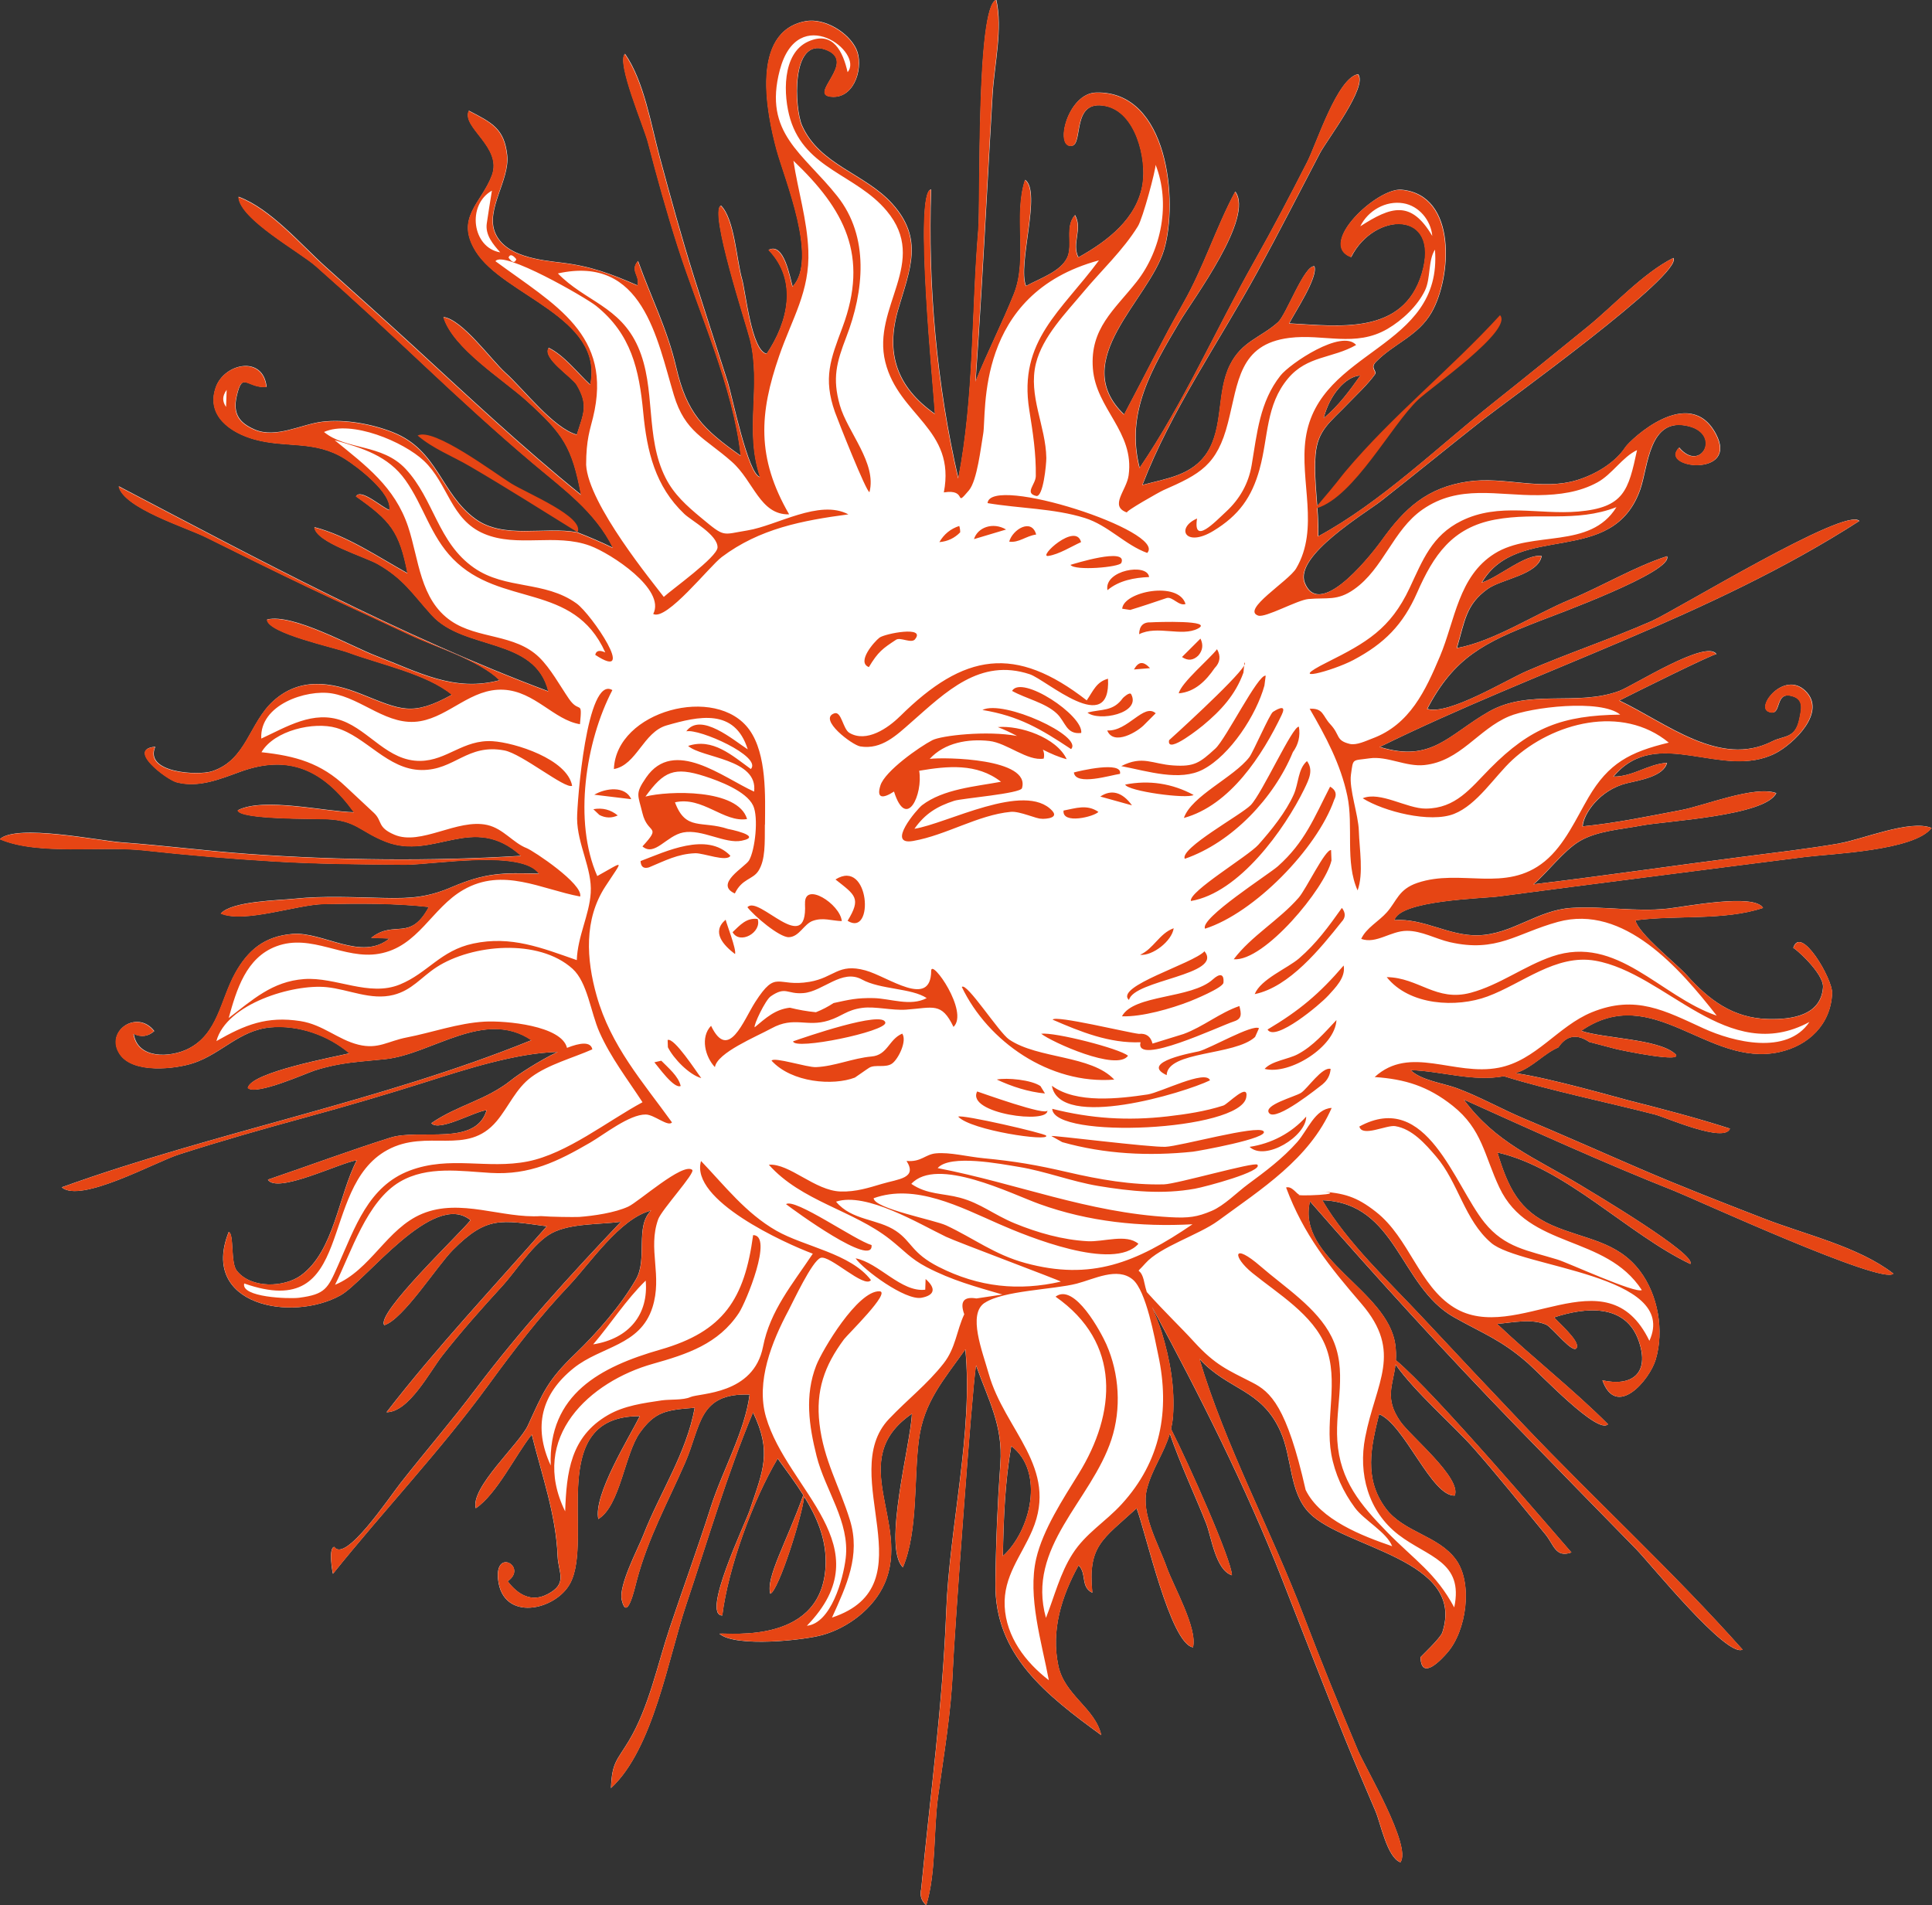
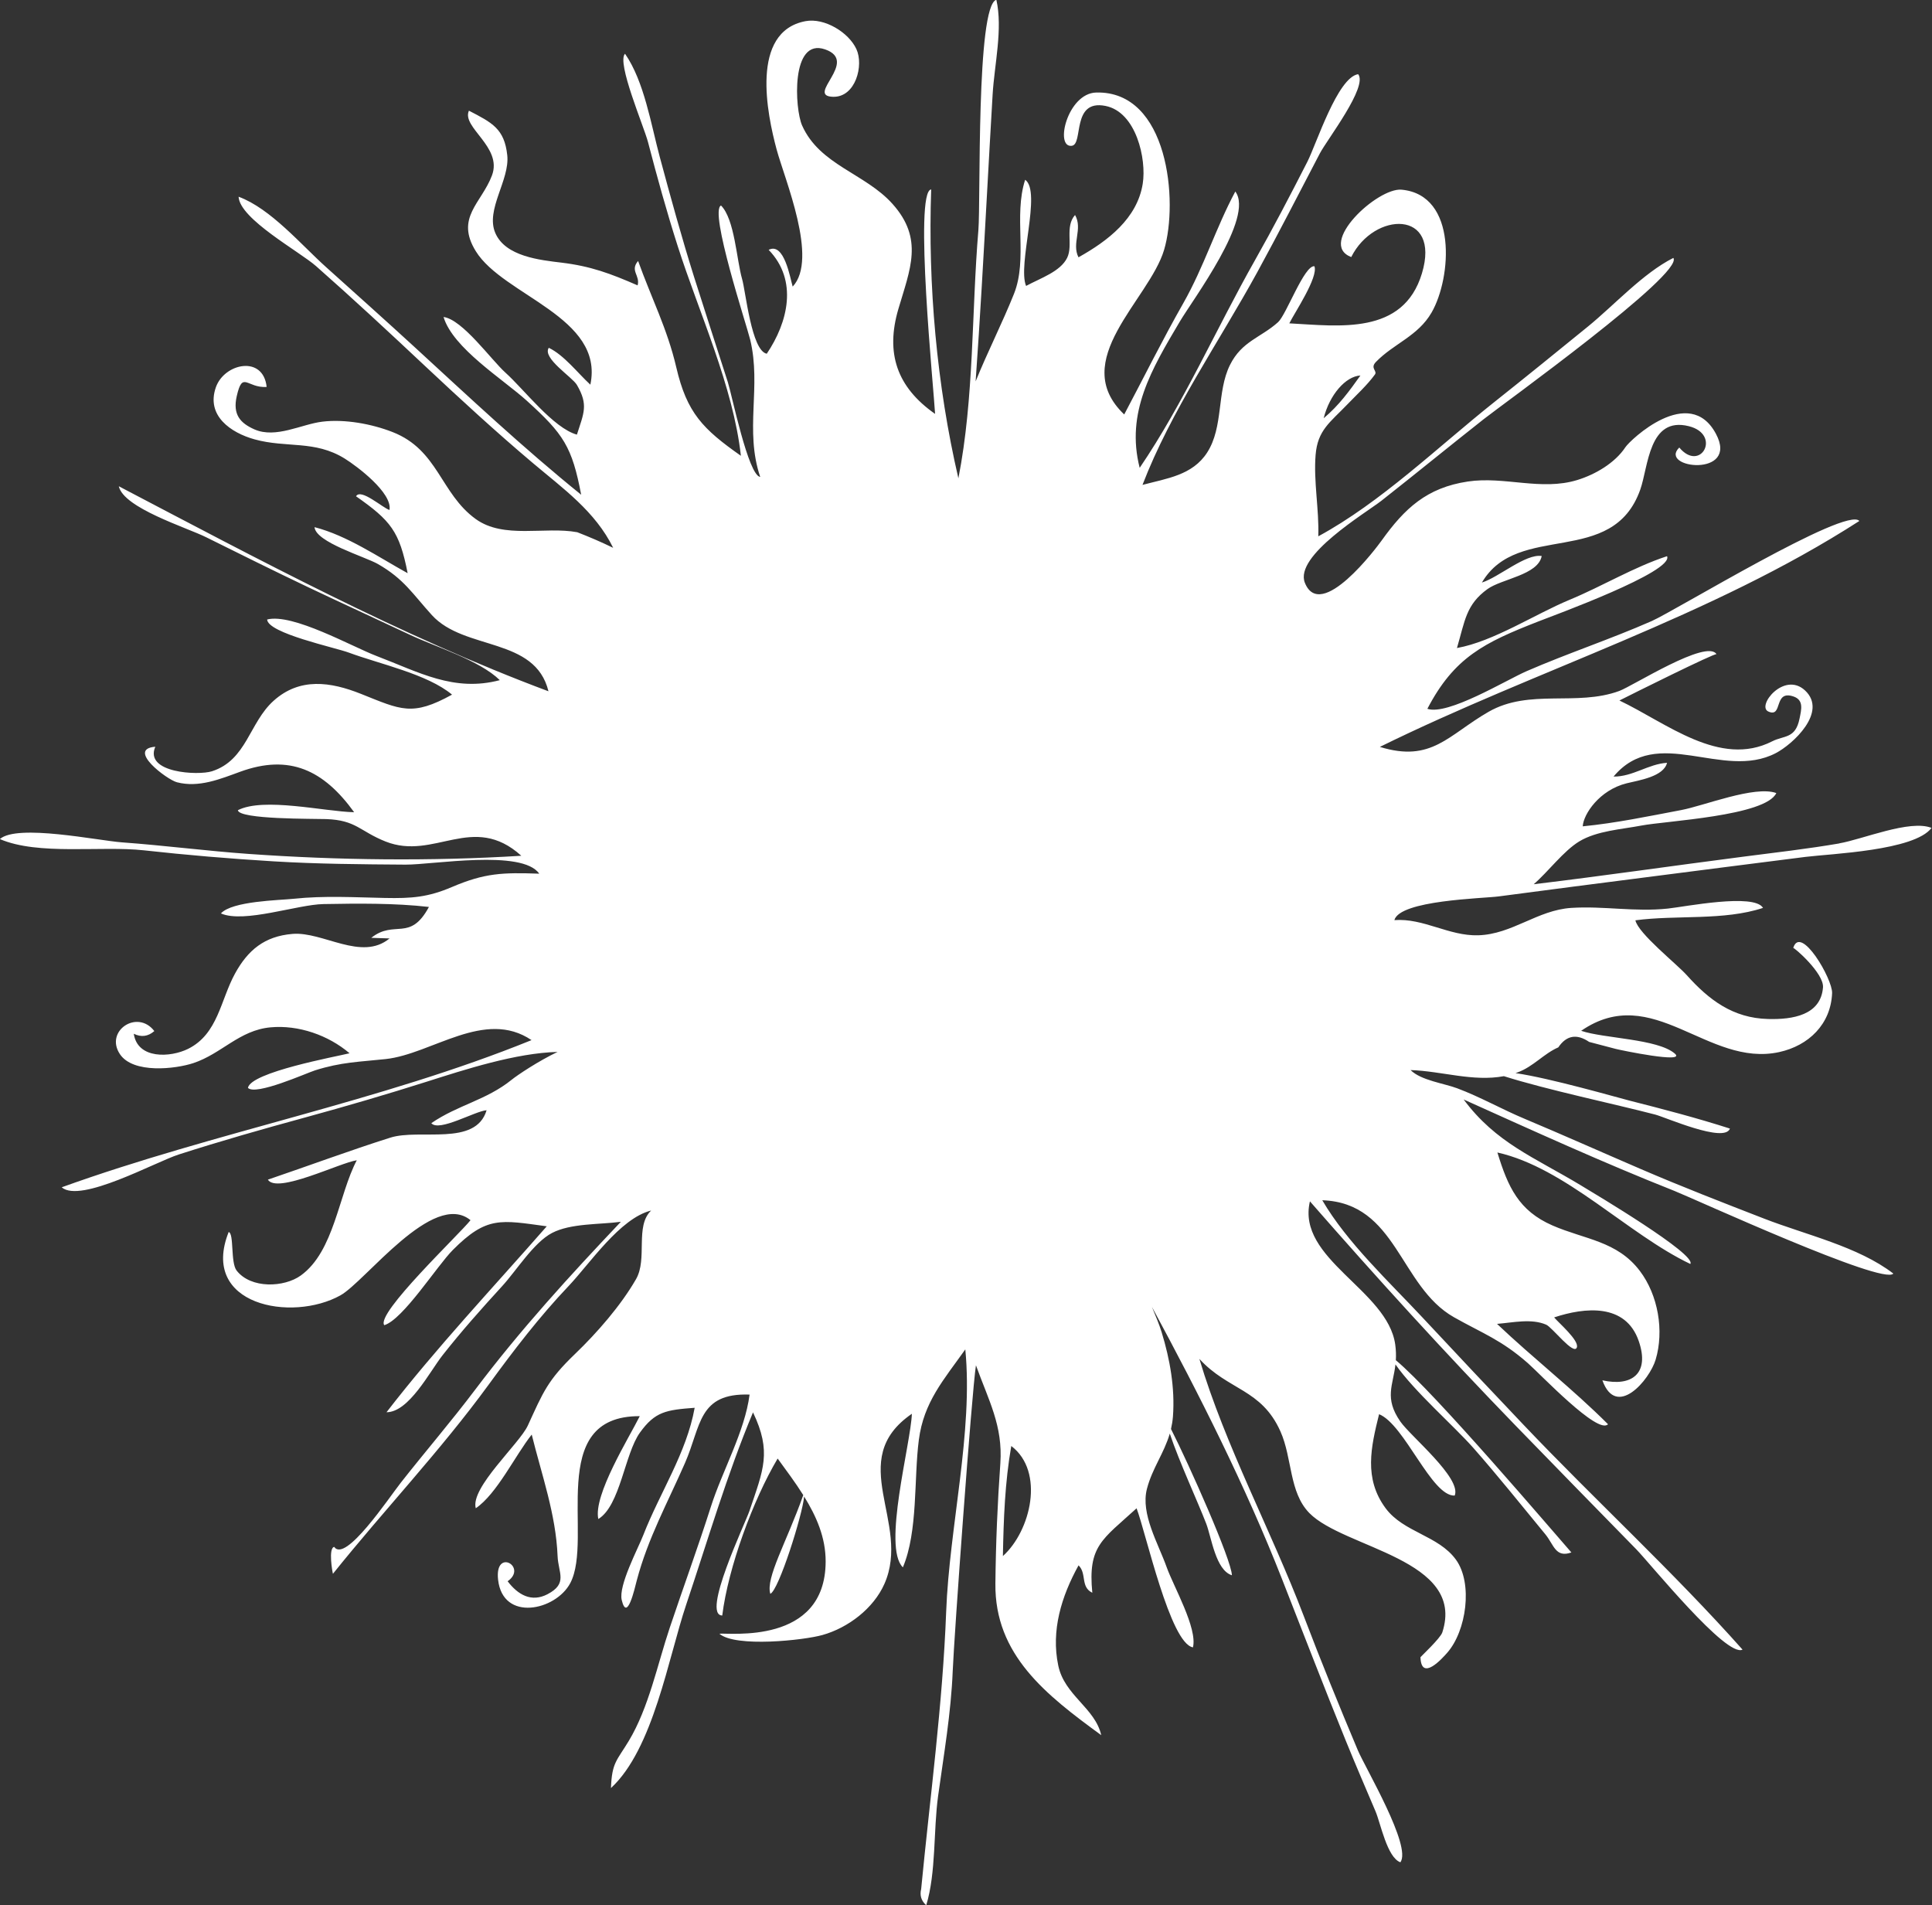
<svg xmlns="http://www.w3.org/2000/svg" id="_Слой_2" data-name="Слой 2" viewBox="0 0 315.97 311.6">
  <rect x="0" y="0" width="315.97" height="311.6" fill="#333333" stroke="none" />
  <defs>
    <style> .cls-1 { fill: #fff; } .cls-2 { fill: #e64514; } </style>
  </defs>
  <g id="_Слой_1-2" data-name="Слой 1">
    <g>
      <path class="cls-1" d="m300.85,137.93c-5.24.9-10.52,1.5-15.79,2.18-11.42,1.47-22.8,3.13-34.23,4.5,2.36-2.03,4.88-5.45,7.46-7.01,2.88-1.74,6.94-1.97,10.17-2.59,3.97-.76,20.28-1.55,22.05-5.31-3.53-1.28-11.83,2.08-15.56,2.78-5.35,1.01-10.67,2.13-16.1,2.66.11-1.99,2.73-5.94,7.19-7.04,2.05-.5,6.04-1.09,6.6-3.35-3.07.19-5.61,2.29-8.75,2.25,7.16-8.56,17.82.67,26.51-3.82,2.79-1.44,8.58-6.75,4.8-10.27-3.42-3.17-7.96,2.56-6,3.45,2.44,1.1.79-3.58,4.11-2.46,1.74.59,1.29,2.17,1,3.61-.67,3.34-2.51,2.73-4.48,3.73-8.56,4.35-17.3-3.03-24.98-6.68,1.85-.94,15.71-7.85,15.88-7.57-1.59-2.54-13.69,5.2-15.9,6.01-6.98,2.57-14.7-.42-21.38,3.41-6.61,3.8-9.3,8.35-17.78,5.74,25.83-12.72,54.03-21.24,78.42-36.95-2.09-2.46-30.15,14.7-33.96,16.37-6.73,2.96-13.71,5.26-20.45,8.19-3.42,1.49-12.89,7.29-16.24,6.16,4.39-8.42,9.3-10.83,18.11-14.27,2.6-1.02,22.26-8.17,21.09-10.69-5.44,1.78-10.49,4.87-15.96,7.14-5.64,2.34-12.42,6.81-18.4,7.88,1.31-4.45,1.47-7.09,4.99-9.64,2.32-1.68,8.29-2.3,8.87-5.41-2.65-.4-7.03,3.49-9.78,4.34,5.9-10.04,21.35-2.36,25.9-15.2,1.33-3.76,1.38-12.01,7.94-10.37,5.4,1.35,1.93,7.67-1.56,3.49-3.5,3.43,9.86,4.97,5.99-2.25-4.37-8.18-14.04,1.04-14.79,2.18-1.72,2.61-4.95,4.48-7.87,5.38-5.92,1.82-11.93-.65-17.92.25-6.7,1.01-10.32,4.38-14.09,9.65-.8,1.12-9.95,13.37-12.55,6.92-1.79-4.44,9.95-11.42,12.53-13.44,5.61-4.41,11.13-8.93,16.74-13.35,3.04-2.4,32.77-23.77,30.99-26.35-4.97,2.51-9.61,7.67-13.99,11.24-5.1,4.15-10.2,8.29-15.35,12.38-9.09,7.23-18.5,16.37-28.73,21.91.15-4.38-.79-8.97-.44-13.3.33-4.07,2.34-5.3,5.21-8.29,1.49-1.55,3.24-3.15,4.49-4.87.44-.61-.83-1.02.16-2.05,2.92-3.02,6.87-4.21,9.11-8.09,3.27-5.66,4.28-19.24-4.91-20.09-3.95-.36-13.86,8.86-8.23,11.02,3.74-7.49,14.7-7.78,11.56,2.67-3.06,10.16-13.57,8.6-21.69,8.17.88-1.77,4.76-7.53,4.11-9.34-1.66-.21-4.59,7.92-5.94,9.14-2.83,2.55-5.94,3.1-7.88,7.02-2.18,4.4-1.02,10.1-3.72,14.3-2.4,3.74-6.63,4.24-10.58,5.3,4.63-12.06,12.57-23.46,18.77-34.78,3.52-6.43,6.84-12.95,10.24-19.44,1.19-2.26,7.9-10.93,6.26-12.95-3.38.54-6.82,11.41-8.31,14.33-2.77,5.43-5.59,10.83-8.59,16.14-6.3,11.14-11.65,23.35-18.83,33.91-2.31-9.04,1.96-16.15,6.55-23.9,2.15-3.64,12.25-17.05,9.09-21.29-3.18,5.94-5.14,12.34-8.5,18.25-3.4,5.97-6.45,12.14-9.67,18.21-9.25-8.81,4.08-18.73,6.52-26.91,2.36-7.9.71-26.04-11.1-25.74-4.71.12-6.85,9.11-3.98,8.71,1.92-.27-.11-7.63,5.49-6.52,5.04.99,6.74,8.7,6.1,12.72-.9,5.69-5.71,9.36-10.51,12.04-1.15-2.29.74-4.63-.56-6.92-1.71,1.92-.28,4.93-1.29,7-1.11,2.25-4.28,3.29-6.72,4.6-1.44-3.45,2.58-15.45-.15-17.36-1.93,5.94.47,12.89-1.83,18.66-1.89,4.73-4.33,9.51-6.27,14.31.73-10.22,1.29-20.45,1.86-30.68.3-5.42.6-10.83.92-16.25.29-4.87,1.69-10.73.61-15.48-3.32,1-2.55,32.96-2.94,37.68-1.12,13.36-.68,27.39-3.27,40.58-3.54-15.23-4.99-31.6-4.45-47.24-2.85.27.45,32.98.64,36.71-6.27-4.39-8.12-9.94-6.01-17.14,1.92-6.54,4.19-11.47-.96-17.21-4.47-4.99-11.9-6.34-14.78-12.82-1.2-2.69-1.89-14.42,3.77-12.44,5.63,1.97-3.32,7.63,1.3,7.75,3.69.09,5.04-5.15,3.81-7.8-1.27-2.75-5.23-5.15-8.32-4.57-9.11,1.71-6.27,15.25-4.73,20.97,1.31,4.87,6.87,17.93,2.63,22.44-.42-1.4-1.38-7.32-3.93-6.01,4.85,5.01,3.15,11.87-.31,16.99-2.5-.5-3.44-10.17-4.03-12.21-.91-3.14-1.21-9.79-3.45-12.03-1.97.88,4.18,19.52,4.77,21.94,1.86,7.69-.95,14.78,1.64,22.45-1.96-.26-4.64-13.46-5.29-15.49-1.84-5.75-3.72-11.49-5.54-17.26-2.04-6.49-3.83-13.02-5.6-19.59-1.42-5.27-2.54-12.35-5.68-16.87-1.41,1.41,3.09,11.88,3.76,14.45,1.49,5.72,3.06,11.39,4.86,17.02,3.48,10.9,9.06,22.87,10.33,34.28-6.21-4.37-8.83-6.99-10.57-14.48-1.46-6.28-4.09-11.37-6.24-17.38-1.38,1.59.37,2.37-.08,3.99-4.45-1.94-7.66-3.14-12.46-3.72-3.46-.42-9.17-.99-10.82-4.86-1.63-3.82,2.4-8.65,1.96-12.71-.47-4.34-2.49-5.32-6.27-7.28-1.24,2.74,5.53,5.91,3.77,10.59-1.71,4.54-6.05,6.9-2.64,12.4,4.51,7.28,21.05,10.75,18.73,21.82-2.01-1.84-4.31-4.85-6.8-6.03-1.11,1.69,3.84,4.77,4.6,6.07,1.9,3.26,1.14,4.57,0,8.13-3.86-1.07-8.68-7.44-11.68-10.13-2.32-2.08-7.03-8.7-10.13-9.11,1.54,5.11,9.72,10.17,13.61,13.69,6.04,5.47,7.4,7.53,8.9,15.38-9.5-7.67-18.32-15.95-27.3-24.2-4.75-4.36-9.56-8.66-14.36-12.97-4.16-3.72-9.1-9.62-14.37-11.57.18,3.66,9.99,8.98,12.68,11.36,6.07,5.35,11.99,10.86,17.89,16.4,5.76,5.4,11.52,10.7,17.55,15.79,4.94,4.17,10.22,7.92,13.14,13.87-1.98-.96-3.84-1.76-5.87-2.55-5.31-.98-12.01,1.16-16.61-2.16-5.77-4.17-6.12-11.3-13.59-14.22-3.42-1.34-7.82-2.15-11.5-1.7-3.4.41-7.61,2.8-11.1,1.26-2.33-1.03-3.58-2.43-2.89-5.44.96-4.22,1.63-1.29,4.89-1.5-.56-5.25-6.92-3.87-8.3.04-1.65,4.67,2.46,7.46,6.32,8.53,5.24,1.45,9.84.1,14.74,3.14,2,1.24,7.84,5.62,7.33,8.41-1.1-.32-4.68-3.6-5.47-2.24,5.67,3.98,7.1,5.72,8.44,12.58-4.79-2.64-9.9-6.16-15.23-7.53.2,2.47,8.24,4.82,10.35,6.02,4.29,2.45,5.7,4.91,8.85,8.37,5.32,5.84,16.88,3.52,19.06,12.45-24.02-8.96-47.57-21.64-70.27-33.53.78,3.56,11.07,6.74,14.29,8.34,5.54,2.75,11.08,5.5,16.66,8.16,5.55,2.64,11.14,5.19,16.7,7.81,4.2,1.98,11.34,4.14,14.66,7.4-7.52,1.99-13.27-1.33-20.18-3.96-3.99-1.52-13.7-7.02-17.87-5.96.11,2.26,11.16,4.59,13.37,5.42,5,1.86,12.82,3.49,16.87,6.87-6.53,3.6-8.34,2.49-14.88-.12-5.01-2-10.03-2.72-14.31,1.13-3.99,3.59-4.39,9.69-10.07,11.52-2.23.72-11.13.29-9.27-4.01-4.77.37,1.91,5.39,3.54,5.81,3.58.93,7.07-.53,10.34-1.72,8.06-2.94,13.66-.27,18.64,6.62-4.87-.11-14.79-2.49-19.02-.33.22,1.53,12.41,1.38,14.43,1.45,4.94.17,5.5,1.99,9.73,3.67,7.98,3.17,14.28-4.82,22.2,2.33-14.67.91-29.91.74-44.59-.3-6.91-.49-13.79-1.39-20.7-1.89-3.96-.29-17.15-3.06-19.99-.54,6.28,2.71,16.58,1.07,23.55,1.84,7.05.78,14.08,1.37,21.16,1.8,7.21.44,14.43.49,21.64.54,4.42.03,19.09-2.55,21.86,1.48-6-.21-8.9-.11-14.25,2.17-3.95,1.69-6.6,1.89-11.02,1.8-4.92-.1-9.94-.39-14.84.13-2.47.26-10.11.37-11.95,2.4,3.77,1.66,12.51-1.46,16.79-1.53,5.6-.1,11.65-.17,17.23.47-3.12,5.78-5.6,2.01-9.43,5.05,1,.04,2,.07,2.99.1-4.59,3.79-10.88-1.16-15.88-.74-4.57.38-7.29,2.65-9.39,6.48-2.38,4.33-2.78,9.87-7.66,12.31-2.91,1.45-8.29,1.73-8.9-2.46,1.22.6,2.34.45,3.36-.44-2.78-3.63-8.15,0-5.63,3.77,2.16,3.24,9.08,2.44,12.01,1.47,4.62-1.53,7.52-5.38,12.62-5.85,4.59-.42,9.45,1.28,12.93,4.24-2.21.55-16.17,3.09-16.62,5.66,1.27,1.32,9.6-2.43,10.96-2.86,4.32-1.37,7.29-1.39,11.56-1.85,7.58-.82,16.19-8.28,23.86-3.1-24.85,10.08-51.62,14.98-76.84,24.07,3.07,2.66,15.3-4.13,19.13-5.36,6.84-2.2,13.76-4.17,20.69-6.06,6.69-1.83,13.33-3.77,19.94-5.87,6.23-1.98,14.5-4.67,21.34-4.85-3.13,1.49-6.56,3.78-7.52,4.56-4.14,3.34-8.77,4.1-13.13,7.09,1.23,1.5,7.2-2,9.04-2.11-1.79,5.98-10.93,2.96-15.74,4.48-6.64,2.1-13.39,4.61-20.03,6.87,1.48,2.38,11.75-2.76,14.54-3.17-2.99,5.67-3.68,14.89-9.15,18.84-2.71,1.96-8.15,2.21-10.5-.8-1.02-1.31-.4-6.07-1.3-6.31-4.78,11.99,10.32,14.8,18.28,10.36,4.09-2.28,15.19-17.27,21.27-12.29-1.8,2.29-15.57,15.31-14.1,17.17,3.1-.96,8.61-9.69,11.21-12.3,5.55-5.58,7.83-4.89,15.36-3.87-8.81,10.06-18.03,19.83-26.21,30.41,3.68-.01,7.07-6.65,9.16-9.31,3.09-3.93,6.39-7.64,9.77-11.33,2.26-2.46,5.15-7.12,8.14-8.68,3.09-1.61,7.81-1.36,11.26-1.83-8.42,8.89-16.37,17.58-23.76,27.37-3.94,5.23-8.19,10.16-12.23,15.3-2,2.55-9.07,13.17-10.89,10.5-1,.18-.29,4.16-.21,4.4,8.35-10.42,17.57-20.1,25.48-30.95,4.09-5.61,8.27-11.07,13.05-16.1,3.47-3.65,8.4-11.09,13.51-12.36-2.69,2.57-.54,7.89-2.48,11.24-2.48,4.31-6.38,8.77-9.95,12.2-4.52,4.34-5.23,6.26-7.74,11.73-1.37,2.98-9.44,10.16-8.51,13.52,3.46-2.35,6.46-8.66,9.15-12.05,1.62,6.55,3.96,13.04,4.23,19.87.11,2.75,1.72,4.48-1.65,6.24-2.63,1.37-4.83.1-6.52-2.12,3.33-2.34-2.15-5.52-1.56-.25.78,6.94,9.43,5.04,11.8.56,3.9-7.36-4.17-27.39,11.37-27.31-1.76,3.54-7.63,12.92-6.78,16.82,3.58-2.16,4.31-10.65,6.8-14.12,2.48-3.45,4.28-3.72,8.96-4.07-1.33,7.4-5.68,13.84-8.4,20.81-.87,2.24-4.09,8.25-3.53,10.63.87,3.65,2.09-1.77,2.46-3.2,1.82-6.89,5.05-12.73,7.89-19.22,2.65-6.06,2.13-11.47,10.56-11.18-.77,6.03-4.45,12.45-6.33,18.34-2.12,6.66-4.52,13.21-6.74,19.83-1.99,5.94-3.41,13.02-6.68,18.46-1.95,3.24-2.77,3.51-2.92,7.72,6.93-6.4,9.37-21.27,12.3-29.99,3.53-10.51,6.65-21.23,10.93-31.45,3.09,6.47,1.7,9.36-.58,16.11-.71,2.09-7.89,17.06-4.45,17.11.97-7.84,5.03-18.88,9.06-25.67,1.4,1.93,2.89,3.9,4.19,5.98-2.76,7.77-6.18,13.54-5.39,16.14,1.37-.53,5.29-12.99,5.53-15.91,2,3.23,3.54,6.71,3.52,10.67-.06,13.7-15.9,11.57-17.38,11.77,2.63,2.28,13.83,1.07,16.86.21,4.2-1.18,8.35-4.34,10.13-8.36,4.44-10.03-6.54-20.24,4.49-27.82-.17,4.89-4.84,21.85-1.47,25.11,2.49-5.88,1.78-14.48,2.61-20.84.8-6.19,4.06-9.81,7.6-14.8,1.31,13.47-2.61,29.07-3.13,42.9-.58,15.26-2.62,30.14-4.09,45.35-.26,1.04.01,1.92.83,2.66,1.63-5.37,1.16-12.19,1.94-17.87.94-6.81,2.11-13.54,2.39-20.42.23-5.71,3.1-45.43,3.8-50.02,2.08,5.78,4.42,9.88,3.99,16.04-.47,6.57-.74,13.07-.81,19.66-.13,11.67,8.28,18.2,17.31,24.79-1-4.45-6.01-6.49-7.03-11.39-1.2-5.73.52-11.31,3.32-16.38,1.38,1.34.27,3.52,2.25,4.48-.75-7.68,1.61-8.67,7.24-13.81,1.52,3.97,5.5,22.11,9.22,22.74.77-3.12-3.18-9.97-4.29-13.09-1.4-3.93-4.29-8.74-3.24-12.82.88-3.39,2.8-5.81,3.74-9.05,1.57,4.67,4.54,11.05,5.96,14.73.86,2.24,1.54,7.61,4.2,8.44-.05-2.48-7.01-18.12-9.96-23.92.15-.65.26-1.33.32-2.06.34-4.66-.49-9.33-1.85-13.77-.41-1.34-1.02-2.74-1.59-4.14,7.73,14.3,15.38,29.46,21.26,44.47,3.47,8.84,6.88,17.71,10.46,26.51,1.57,3.86,3.22,7.69,4.85,11.52.83,1.95,1.89,7.54,4.06,8.33,1.92-2.56-5.76-15.49-6.95-18.31-3.07-7.29-6.05-14.6-8.86-21.99-5.31-13.95-12.8-27.75-17.06-42.03,4.71,5.17,10.15,4.89,13.26,11.87,1.96,4.4,1.39,9.92,4.72,13.34,5.67,5.8,25.66,7.53,21.75,19.53-.31.96-3.57,4-3.57,4.05.12,4.09,3.63.12,4.36-.71,3.16-3.57,4.24-11.38,1.44-15.24-2.89-3.98-8.55-4.44-11.5-8.41-3.6-4.86-2.4-10.01-1.07-15.38,4.18,1.69,8.58,13.48,12.37,13.31,1.15-2.88-7.22-9.69-8.9-12.12-2.66-3.84-1.18-5.9-.79-9.33,3.17,4.52,9.46,9.95,12.75,13.67,4.05,4.6,7.87,9.39,11.76,14.11,1.4,1.7,1.65,3.9,4.26,2.97-2.99-3.39-22.28-26.09-28.71-31.44.05-.77.03-1.62-.1-2.57-1.25-8.93-16.18-13.96-13.95-23.41,10.93,12.51,22.09,24.77,33.66,36.7,6.55,6.75,13.12,13.47,19.7,20.19,2.29,2.34,14.77,17.79,17.39,16.42-11.37-12.78-24.05-24.38-35.83-36.78-5.51-5.8-11-11.63-16.45-17.47-5.47-5.86-12.43-12.34-16.45-19.24,12.23.42,12.59,14.06,21.53,19.13,4.67,2.64,7.73,3.68,12.1,7.52,2.09,1.84,11.46,11.76,13.1,9.98-5.74-5.74-12.25-10.81-18.15-16.41,2.65-.22,5.63-.91,8.04.13,1,.44,4.51,5.07,5.01,3.73.43-1.14-3.01-4.06-3.71-4.92,5.02-1.66,11.68-2.35,13.83,3.85,1.87,5.39-1.2,7.5-5.94,6.44,2.28,6.35,7.72-.06,8.71-3.38,1.41-4.72.41-10.57-2.59-14.52-3.72-4.9-9-5.13-14.27-7.42-5.53-2.41-7.29-6.29-9.02-11.94,11.15,2.5,21.31,13.35,31.55,18.23,1.09-1.54-15.56-11.44-17.94-12.88-7.56-4.56-13.84-6.9-19.13-14.02,11.37,5.12,22.87,10.36,34.46,14.95,3.32,1.32,34.26,15.53,35.81,13.52-5.74-4.42-14.39-6.36-21.12-8.98-6.78-2.63-13.56-5.26-20.24-8.14-6.34-2.73-12.59-5.52-18.94-8.19-3.73-1.56-7.24-3.57-11.03-4.99-2.12-.8-5.94-1.29-7.62-2.98,5.16.18,10.2,1.94,15.26,1,7.12,2.25,18.04,4.53,24.75,6.28,1.69.44,11.35,4.72,12.22,2.29-5.42-1.74-10.93-3.18-16.45-4.58-2.01-.51-12.94-3.67-18.62-4.49.12-.04.23-.08.35-.12,2.55-.93,4.29-3.07,6.65-4.09,1.33-1.97,3.02-2.27,5.05-.89,1.45.38,2.89.76,4.34,1.14.79.21,11.64,2.46,9.66.76-2.82-2.42-11.65-2.46-15.31-3.72,11.74-8.08,20.67,6.04,32.39,3.48,4.8-1.05,8.44-4.54,8.65-9.64.1-2.29-5.16-11.31-6.36-7.38.06-.2,5.06,4.13,4.87,6.45-.36,4.53-4.94,5.27-8.99,5.16-5.75-.15-9.66-3.12-13.3-7.18-1.66-1.85-7.94-6.82-8.39-8.96,6.68-.9,14.48.09,20.87-2.03-1.43-2.45-12.81-.18-15.56.11-5.45.58-10.46-.45-15.79-.11-5.56.36-9.65,4.31-15.22,4.48-4.81.14-8.95-2.84-13.72-2.48.9-3.27,14.43-3.53,17.07-3.88,8.06-1.07,16.12-2.11,24.18-3.14,8.66-1.11,17.32-2.23,25.98-3.32,4.15-.52,17.82-1.01,20.62-4.74-3.53-1.42-11.32,1.89-15.12,2.53Zm-78.36-76.52c-1.77,2.48-3.5,4.89-6.01,6.99.97-3.85,3.6-6.86,6.01-6.99Zm-58.47,193.07c.11-6.02.33-12.06,1.37-18,5.53,4.21,3.17,13.92-1.37,18Z" />
-       <path class="cls-2" d="m76.86,76.27c5.94,3.47,11.75,7.16,17.6,10.78,1.16-2.51-8.15-6.32-10.83-7.97-2.7-1.66-12.73-9.25-15.33-7.85,2.59,2.2,5.6,3.31,8.56,5.04Zm129.15.4c1.44-5.21.98-10.44,4.66-14.8,3.15-3.73,7.21-3.22,11.12-5.45-2.34-2.67-10.82,3.03-12.38,5.01-3.4,4.31-3.82,9.42-4.71,14.66-.51,2.99-1.95,5.53-4.17,7.58-1.81,1.67-5.45,5.57-4.76,1.13-3.51,1.52-1.93,4.81,2.66,2.03,4.17-2.53,6.3-5.5,7.58-10.14Zm-18.39,13.76c3.33-3.51-25.69-12.89-26.11-8.15,5.21.88,10.84.85,15.9,2.43,3.86,1.21,6.6,4.42,10.22,5.72Zm3.58,30.62c-.49,2.54,5.53-2.4,5.53-2.4,2.94-2.44,5.32-5.01,6.63-8.65.04-.39.08-.77.11-1.15-1.33,2.32-12.28,12.22-12.28,12.21Zm12.33-12.69l-.05.48c.16-.27.19-.45.05-.48Zm-98.77,32.46c.05.95.51,1.29,1.38,1.03,2.62-1.09,4.68-2.2,7.56-2.31,1.34-.05,5.17,1.49,5.75.41-3.83-3.97-10.58-.68-14.69.87Zm88.02-27.43c2.66-.23,4.45-2.06,5.87-4.13.9-.92,1.03-1.95.39-3.09-1.13,1.51-5.89,5.51-6.26,7.22Zm1.11-14.61c-1.16-3.83-10.15-2.03-10.36.77.44.07.87.13,1.31.2,1.92-.58,4.08-1.31,5.94-1.94.96-.32,2,1.36,3.11.97Zm-9.87,29.53c.39,1.08,10.09,2.4,11.19,1.7-3.48-1.89-7.3-2.47-11.19-1.7Zm11.89-25.51c2.7-1.41-6.75-1.08-7.66-1.02-1.27-.06-1.92.58-1.95,1.94,2.97-1.5,6.96.46,9.61-.92Zm-20.84-10.42c.71,1.02,8.03.38,8.32-.32,1.1-2.64-7.83.18-8.32.32Zm6.05,4.14c1.89-1.6,4.43-2.05,6.81-2.15-.26-2.36-7.42-1.12-6.81,2.15Zm2.05,30.04c.48-2.19-6.77-.45-7.54-.23.27,2.26,6.09.42,7.54.23Zm-9.23,6c-.27,2.31,5.01,1,5.7.22-1.88-1.3-3.71-.59-5.7-.22Zm-62.62,45.03c-.37-1.61-2.06-2.98-3.17-4.12-.38.09-.75.17-1.13.26.56.62,3.22,4.42,4.31,3.87Zm-14.13-47.62c2.02.24,4.03.49,6.05.73-1-2.23-4.17-1.83-6.05-.73Zm98.79-22.76c.73-.85.84-1.77.35-2.77-1.01,1-2.02,2.01-3.02,3.01.95.65,1.84.57,2.67-.24Zm-16.03,23.06c1.7.47,3.25.91,5.18,1.44-1.59-2.2-3.39-2.65-5.18-1.44Zm-82.91,2.07c.33.31.66.63.99.94,1,.52,2,.54,3,.08-1.16-.95-2.49-1.29-3.99-1.02Zm17.66,43.99c-.84-1.09-4.42-6.68-5.51-6.25.01.4.03.8.04,1.19.92,1.85,3.47,4.5,5.47,5.05Zm5.11-23.88c1.19,2.1,4.82.03,4.1-2.16-1.84-.25-2.92,1.05-4.1,2.16Zm.4,3.58c.28-.71-1.44-5.08-1.53-5.62-2.4,2.02-.33,4.2,1.53,5.62Zm96.13,21.26c.77-.64,1.2-1.47,1.28-2.48-1.38-.39-3.76,3.2-4.83,3.91-.95.63-6.26,2-5.23,3.32,1.13,1.45,8.18-4.29,8.78-4.74Zm-87.79,19.64c1.31,1.01,14.36,10.54,13.99,6.69-2.69-.77-12.52-7.73-13.99-6.69Zm11.37,8.85c1.33,1.91,8.16,6.94,10.78,6.46,2.05-.38,2.52-1.44.68-3.07-.02.58-.04,1.17-.06,1.75-3.92.47-7.61-4.42-11.39-5.13Zm-45.48-118.72s0,0,0,0h.04s-.02,0-.03,0Zm-.01,0s0,0,0,0h-.01s0,0,0,0Zm-7.48,83.05c-24.85,10.08-51.62,14.98-76.84,24.07,3.07,2.65,15.3-4.13,19.13-5.36,6.84-2.2,13.76-4.17,20.69-6.06,6.69-1.83,13.33-3.77,19.94-5.87,6.23-1.98,14.5-4.67,21.34-4.85-3.13,1.49-6.56,3.78-7.52,4.55-4.14,3.34-8.77,4.1-13.13,7.09,1.23,1.5,7.2-2,9.04-2.11-1.79,5.98-10.93,2.96-15.74,4.48-6.64,2.1-13.39,4.61-20.03,6.87,1.48,2.38,11.75-2.76,14.54-3.17-2.99,5.67-3.68,14.89-9.15,18.84-2.71,1.96-8.15,2.21-10.5-.8-1.02-1.31-.4-6.07-1.3-6.31-4.78,11.99,10.32,14.8,18.28,10.36,4.09-2.28,15.19-17.27,21.27-12.29-1.8,2.29-15.57,15.3-14.1,17.17,3.1-.96,8.61-9.69,11.21-12.3,5.55-5.58,7.83-4.89,15.36-3.87-8.81,10.06-18.03,19.83-26.21,30.41,3.68-.01,7.07-6.65,9.16-9.31,3.09-3.93,6.39-7.64,9.77-11.33,2.26-2.46,5.15-7.12,8.14-8.68,3.09-1.61,7.81-1.36,11.26-1.83-8.42,8.89-16.37,17.58-23.76,27.37-3.94,5.23-8.19,10.16-12.23,15.3-2,2.55-9.07,13.17-10.89,10.5-1,.18-.29,4.16-.21,4.4,8.35-10.42,17.57-20.1,25.48-30.95,4.09-5.6,8.27-11.07,13.05-16.1,3.47-3.66,8.4-11.09,13.51-12.36-2.69,2.57-.54,7.89-2.48,11.24-2.48,4.31-6.38,8.77-9.95,12.2-4.52,4.34-5.23,6.26-7.74,11.73-1.37,2.98-9.44,10.16-8.51,13.52,3.46-2.35,6.46-8.66,9.15-12.05,1.62,6.55,3.96,13.04,4.23,19.87.11,2.75,1.72,4.48-1.65,6.24-2.63,1.37-4.83.1-6.52-2.12,3.33-2.34-2.15-5.52-1.56-.25.78,6.94,9.43,5.04,11.8.56,3.9-7.36-4.17-27.39,11.37-27.31-1.76,3.54-7.63,12.92-6.78,16.82,3.58-2.16,4.31-10.65,6.8-14.12,2.48-3.45,4.28-3.72,8.96-4.07-1.33,7.4-5.68,13.84-8.4,20.81-.87,2.24-4.09,8.25-3.53,10.63.87,3.65,2.09-1.77,2.46-3.2,1.82-6.89,5.05-12.73,7.89-19.22,2.65-6.06,2.14-11.47,10.56-11.18-.77,6.03-4.45,12.45-6.33,18.34-2.12,6.66-4.52,13.21-6.74,19.83-1.99,5.94-3.41,13.02-6.68,18.46-1.95,3.23-2.77,3.51-2.92,7.72,6.93-6.4,9.37-21.27,12.3-29.99,3.53-10.51,6.65-21.23,10.93-31.46,3.09,6.47,1.7,9.36-.58,16.11-.71,2.09-7.89,17.06-4.45,17.11.97-7.84,5.03-18.88,9.06-25.67,1.4,1.93,2.89,3.9,4.19,5.98-2.76,7.77-6.18,13.54-5.39,16.14,1.37-.53,5.29-12.99,5.53-15.91,2,3.23,3.54,6.71,3.52,10.67-.06,13.7-15.9,11.57-17.38,11.77,2.63,2.28,13.83,1.07,16.86.21,4.2-1.18,8.35-4.34,10.13-8.36,4.44-10.03-6.54-20.24,4.49-27.82-.17,4.89-4.84,21.85-1.47,25.11,2.49-5.88,1.78-14.48,2.61-20.84.8-6.19,4.06-9.81,7.6-14.8,1.31,13.47-2.61,29.07-3.13,42.9-.58,15.26-2.62,30.14-4.09,45.35-.26,1.04.01,1.92.83,2.66,1.63-5.37,1.16-12.18,1.94-17.86.94-6.81,2.11-13.54,2.39-20.42.23-5.71,3.1-45.43,3.8-50.02,2.08,5.78,4.42,9.88,3.99,16.04-.47,6.57-.74,13.07-.81,19.66-.13,11.67,8.28,18.2,17.31,24.79-1-4.45-6.01-6.49-7.03-11.39-1.2-5.73.52-11.31,3.32-16.38,1.38,1.34.27,3.52,2.25,4.48-.75-7.68,1.61-8.67,7.24-13.81,1.52,3.97,5.5,22.11,9.22,22.74.77-3.12-3.18-9.97-4.29-13.09-1.4-3.93-4.29-8.74-3.24-12.82.88-3.39,2.8-5.81,3.74-9.05,1.57,4.67,4.54,11.05,5.96,14.73.86,2.24,1.54,7.61,4.2,8.44-.05-2.48-7.01-18.12-9.96-23.92.15-.65.26-1.33.32-2.06.34-4.66-.49-9.33-1.85-13.77-.41-1.34-1.02-2.74-1.59-4.14,7.73,14.3,15.38,29.46,21.26,44.47,3.47,8.84,6.88,17.71,10.46,26.51,1.57,3.86,3.22,7.69,4.85,11.52.83,1.95,1.89,7.54,4.06,8.33,1.92-2.56-5.76-15.49-6.95-18.31-3.07-7.29-6.05-14.6-8.86-21.99-5.31-13.95-12.8-27.75-17.06-42.03,4.71,5.17,10.15,4.89,13.26,11.87,1.96,4.4,1.39,9.92,4.72,13.34,5.67,5.8,25.66,7.53,21.75,19.53-.31.96-3.57,4-3.57,4.05.12,4.09,3.63.12,4.36-.71,3.16-3.57,4.24-11.38,1.44-15.24-2.89-3.98-8.56-4.44-11.5-8.41-3.6-4.86-2.4-10.01-1.07-15.38,4.18,1.69,8.58,13.48,12.37,13.31,1.15-2.88-7.22-9.69-8.9-12.12-2.66-3.84-1.18-5.9-.79-9.33,3.17,4.52,9.46,9.95,12.75,13.67,4.05,4.6,7.87,9.39,11.76,14.11,1.4,1.7,1.65,3.9,4.26,2.97-2.99-3.39-22.28-26.09-28.71-31.44.05-.77.03-1.62-.1-2.57-1.25-8.93-16.18-13.96-13.95-23.41,10.93,12.51,22.09,24.77,33.66,36.7,6.55,6.75,13.12,13.47,19.7,20.19,2.29,2.34,14.77,17.79,17.39,16.42-11.37-12.78-24.05-24.38-35.83-36.78-5.51-5.8-11-11.63-16.45-17.47-5.47-5.86-12.43-12.34-16.45-19.24,12.23.43,12.59,14.07,21.53,19.13,4.67,2.64,7.73,3.68,12.1,7.52,2.09,1.84,11.46,11.76,13.1,9.98-5.74-5.74-12.25-10.81-18.15-16.41,2.65-.22,5.63-.91,8.04.13,1,.44,4.51,5.07,5.01,3.73.43-1.14-3.01-4.06-3.71-4.92,5.02-1.66,11.68-2.35,13.83,3.85,1.87,5.39-1.2,7.5-5.94,6.44,2.28,6.35,7.72-.06,8.71-3.38,1.41-4.72.41-10.57-2.59-14.51-3.72-4.9-9-5.13-14.27-7.42-5.53-2.41-7.29-6.29-9.02-11.94,11.15,2.5,21.31,13.35,31.55,18.23,1.09-1.54-15.56-11.44-17.94-12.87-7.56-4.56-13.84-6.9-19.13-14.02,11.37,5.12,22.87,10.36,34.46,14.95,3.32,1.32,34.26,15.53,35.81,13.52-5.74-4.42-14.39-6.36-21.12-8.98-6.78-2.63-13.56-5.26-20.24-8.14-6.34-2.73-12.59-5.52-18.94-8.19-3.73-1.56-7.24-3.57-11.03-4.99-2.12-.8-5.94-1.29-7.62-2.98,5.16.18,10.2,1.95,15.26,1,7.12,2.25,18.04,4.53,24.75,6.28,1.69.44,11.35,4.72,12.22,2.29-5.42-1.74-10.93-3.18-16.45-4.58-2.01-.51-12.94-3.67-18.62-4.49.12-.04.23-.08.35-.12,2.55-.93,4.29-3.07,6.65-4.09,1.33-1.97,3.02-2.27,5.05-.89,1.45.38,2.89.76,4.34,1.14.79.21,11.64,2.46,9.66.76-2.82-2.42-11.65-2.46-15.31-3.72,11.74-8.08,20.67,6.04,32.39,3.48,4.8-1.05,8.44-4.54,8.65-9.64.1-2.3-5.16-11.31-6.36-7.38.06-.2,5.06,4.13,4.87,6.45-.36,4.53-4.94,5.27-8.99,5.16-5.75-.15-9.66-3.12-13.3-7.18-1.66-1.85-7.94-6.82-8.39-8.96,6.68-.9,14.48.09,20.87-2.03-1.43-2.45-12.81-.18-15.56.11-5.45.58-10.45-.45-15.79-.11-5.56.36-9.65,4.31-15.22,4.48-4.81.14-8.95-2.84-13.72-2.48.9-3.27,14.43-3.53,17.07-3.88,8.06-1.07,16.12-2.11,24.18-3.14,8.66-1.11,17.32-2.23,25.98-3.32,4.15-.52,17.82-1.01,20.62-4.74-3.53-1.42-11.32,1.89-15.12,2.53-5.24.9-10.52,1.5-15.79,2.18-11.42,1.47-22.8,3.13-34.23,4.5,2.36-2.03,4.88-5.45,7.46-7.01,2.88-1.74,6.94-1.97,10.17-2.59,3.97-.76,20.28-1.55,22.05-5.31-3.53-1.28-11.83,2.08-15.56,2.78-5.35,1.02-10.67,2.13-16.1,2.66.11-1.99,2.73-5.94,7.19-7.04,2.05-.5,6.04-1.09,6.6-3.35-3.07.19-5.61,2.29-8.75,2.25,7.16-8.56,17.82.68,26.51-3.82,2.79-1.44,8.58-6.75,4.8-10.26-3.42-3.17-7.96,2.56-6,3.45,2.44,1.11.8-3.58,4.11-2.46,1.74.59,1.29,2.17,1,3.61-.67,3.34-2.51,2.73-4.48,3.73-8.56,4.35-17.3-3.03-24.98-6.68,1.85-.94,15.71-7.85,15.88-7.57-1.59-2.54-13.69,5.2-15.9,6.01-6.98,2.57-14.7-.42-21.38,3.41-6.61,3.8-9.3,8.35-17.78,5.74,25.83-12.72,54.03-21.24,78.42-36.95-2.09-2.46-30.15,14.7-33.96,16.37-6.73,2.95-13.71,5.26-20.45,8.19-3.42,1.49-12.89,7.29-16.24,6.16,4.39-8.42,9.3-10.83,18.11-14.27,2.6-1.02,22.26-8.17,21.09-10.69-5.44,1.79-10.49,4.87-15.96,7.14-5.64,2.34-12.42,6.81-18.4,7.88,1.31-4.45,1.47-7.09,4.99-9.64,2.32-1.68,8.29-2.3,8.87-5.41-2.65-.4-7.03,3.49-9.78,4.34,5.9-10.04,21.35-2.36,25.9-15.2,1.33-3.76,1.38-12.01,7.94-10.37,5.4,1.35,1.93,7.67-1.56,3.49-3.5,3.43,9.86,4.97,5.99-2.25-4.37-8.18-14.04,1.04-14.79,2.18-1.72,2.61-4.95,4.48-7.87,5.38-5.92,1.82-11.93-.65-17.92.25-6.7,1.01-10.32,4.39-14.09,9.65-.8,1.12-9.95,13.37-12.55,6.92-1.79-4.44,9.95-11.42,12.53-13.44,5.61-4.41,11.13-8.93,16.74-13.35,3.04-2.4,32.77-23.77,30.99-26.35-4.97,2.51-9.61,7.67-13.99,11.24-5.1,4.15-10.2,8.29-15.35,12.38-9.09,7.23-18.5,16.37-28.73,21.91.05-1.53-.03-3.08-.14-4.64,6.09-1.91,12.13-13.55,16.53-17.73,2.02-1.93,15.61-11.41,13.39-13.82-8.18,8.94-17.48,16.27-25.35,25.63-.81.97-1.21,1.64-4.59,5.58-.21-2.8-.49-5.61-.28-8.31.33-4.07,2.34-5.3,5.21-8.29,1.49-1.55,3.24-3.15,4.49-4.87.44-.61-.83-1.02.16-2.05,2.92-3.01,6.87-4.21,9.11-8.09,3.27-5.66,4.28-19.24-4.91-20.09-3.95-.36-13.86,8.86-8.23,11.02,3.74-7.49,14.7-7.78,11.56,2.67-3.06,10.16-13.57,8.6-21.68,8.17.88-1.77,4.76-7.53,4.11-9.34-1.66-.21-4.59,7.92-5.94,9.14-2.83,2.55-5.94,3.1-7.88,7.02-2.18,4.4-1.02,10.1-3.72,14.3-2.4,3.74-6.63,4.24-10.58,5.3,4.63-12.06,12.57-23.46,18.77-34.78,3.52-6.43,6.84-12.95,10.24-19.44,1.19-2.26,7.9-10.93,6.26-12.95-3.38.54-6.82,11.41-8.31,14.33-2.77,5.43-5.59,10.83-8.59,16.14-6.3,11.14-11.65,23.35-18.83,33.91-2.31-9.04,1.96-16.15,6.55-23.9,2.15-3.64,12.25-17.05,9.09-21.29-3.18,5.94-5.14,12.34-8.5,18.25-3.4,5.97-6.45,12.14-9.67,18.21-9.25-8.81,4.08-18.73,6.52-26.91,2.36-7.9.71-26.04-11.1-25.74-4.71.12-6.85,9.11-3.98,8.71,1.92-.27-.11-7.63,5.49-6.52,5.04.99,6.74,8.7,6.1,12.72-.9,5.69-5.71,9.36-10.51,12.04-1.15-2.29.74-4.63-.56-6.92-1.71,1.92-.28,4.93-1.29,7-1.11,2.25-4.28,3.29-6.72,4.6-1.44-3.45,2.58-15.45-.15-17.36-1.93,5.94.47,12.89-1.83,18.66-1.89,4.73-4.33,9.51-6.27,14.31.73-10.22,1.29-20.45,1.86-30.69.3-5.41.6-10.83.92-16.24.29-4.87,1.69-10.73.61-15.48-3.32,1-2.55,32.96-2.94,37.68-1.12,13.36-.68,27.39-3.27,40.58-3.54-15.23-4.99-31.6-4.45-47.24-2.85.27.45,32.98.64,36.71-6.27-4.39-8.12-9.94-6.01-17.14,1.92-6.54,4.19-11.47-.96-17.21-4.47-4.99-11.9-6.34-14.78-12.82-1.2-2.69-1.89-14.42,3.77-12.44,5.63,1.97-3.32,7.63,1.3,7.75,3.69.09,5.04-5.15,3.81-7.8-1.27-2.75-5.23-5.15-8.32-4.57-9.11,1.7-6.27,15.25-4.73,20.97,1.31,4.87,6.87,17.93,2.63,22.44-.42-1.4-1.38-7.32-3.93-6.01,4.85,5.01,3.15,11.88-.31,16.99-2.5-.5-3.44-10.17-4.03-12.21-.91-3.14-1.21-9.79-3.45-12.03-1.97.88,4.18,19.52,4.77,21.94,1.86,7.69-.95,14.78,1.64,22.45-1.96-.26-4.64-13.46-5.29-15.49-1.84-5.75-3.72-11.5-5.54-17.26-2.04-6.49-3.83-13.02-5.6-19.59-1.42-5.27-2.54-12.35-5.68-16.87-1.41,1.41,3.09,11.88,3.76,14.45,1.49,5.72,3.06,11.39,4.86,17.02,3.48,10.9,9.06,22.87,10.33,34.27-6.21-4.37-8.83-6.99-10.57-14.48-1.46-6.28-4.09-11.37-6.24-17.38-1.38,1.59.37,2.37-.08,3.99-4.45-1.94-7.66-3.14-12.46-3.72-3.46-.42-9.17-.99-10.82-4.86-1.63-3.82,2.4-8.65,1.96-12.71-.47-4.34-2.49-5.32-6.27-7.28-1.24,2.74,5.53,5.91,3.77,10.59-1.71,4.54-6.05,6.9-2.64,12.4,4.51,7.28,21.05,10.75,18.73,21.82-2.01-1.84-4.31-4.85-6.8-6.02-1.11,1.69,3.84,4.77,4.6,6.07,1.9,3.26,1.14,4.57,0,8.13-3.86-1.07-8.68-7.44-11.68-10.13-2.32-2.08-7.03-8.7-10.13-9.11,1.54,5.11,9.72,10.17,13.61,13.69,6.04,5.47,7.4,7.53,8.9,15.39-9.5-7.67-18.32-15.96-27.3-24.2-4.75-4.36-9.56-8.66-14.36-12.97-4.16-3.72-9.1-9.62-14.37-11.57.18,3.66,9.99,8.98,12.68,11.36,6.07,5.35,11.99,10.86,17.89,16.4,5.76,5.4,11.52,10.7,17.55,15.79,4.94,4.17,10.22,7.92,13.14,13.87-1.98-.96-3.84-1.76-5.87-2.55-5.31-.98-12.01,1.16-16.61-2.16-5.77-4.17-6.12-11.3-13.59-14.22-3.42-1.34-7.82-2.15-11.5-1.7-3.4.41-7.61,2.8-11.1,1.26-2.33-1.03-3.58-2.43-2.89-5.44.96-4.22,1.63-1.29,4.89-1.51-.56-5.25-6.92-3.87-8.3.04-1.65,4.67,2.46,7.46,6.32,8.53,5.24,1.45,9.84.1,14.74,3.14,2,1.24,7.84,5.62,7.33,8.41-1.1-.32-4.68-3.6-5.47-2.24,5.67,3.98,7.1,5.72,8.44,12.58-4.79-2.64-9.9-6.16-15.23-7.53.2,2.46,8.24,4.82,10.35,6.02,4.29,2.45,5.7,4.91,8.85,8.37,5.32,5.84,16.88,3.52,19.06,12.45-24.02-8.96-47.57-21.64-70.27-33.53.78,3.56,11.07,6.74,14.28,8.34,5.54,2.75,11.08,5.5,16.66,8.16,5.55,2.64,11.14,5.19,16.7,7.81,4.2,1.98,11.34,4.14,14.66,7.4-7.52,1.99-13.27-1.33-20.18-3.96-3.99-1.52-13.7-7.02-17.87-5.96.11,2.26,11.16,4.59,13.37,5.42,5,1.86,12.82,3.49,16.87,6.87-6.53,3.6-8.34,2.49-14.88-.12-5.01-2-10.03-2.72-14.31,1.13-3.99,3.59-4.39,9.69-10.07,11.52-2.23.72-11.13.29-9.27-4.01-4.77.37,1.91,5.39,3.54,5.81,3.58.93,7.07-.53,10.34-1.72,8.06-2.94,13.66-.27,18.64,6.62-4.87-.11-14.79-2.49-19.02-.33.22,1.53,12.41,1.38,14.43,1.45,4.94.17,5.5,1.99,9.73,3.67,7.98,3.17,14.28-4.82,22.2,2.33-14.67.91-29.91.74-44.59-.3-6.91-.49-13.79-1.39-20.7-1.89-3.96-.29-17.15-3.06-19.99-.54,6.28,2.71,16.58,1.07,23.55,1.84,7.05.78,14.08,1.37,21.16,1.8,7.21.44,14.43.49,21.64.54,4.42.03,19.09-2.55,21.86,1.48-6-.21-8.9-.11-14.25,2.17-3.95,1.69-6.6,1.89-11.02,1.8-4.92-.1-9.94-.39-14.84.13-2.47.26-10.11.37-11.95,2.4,3.77,1.66,12.51-1.46,16.79-1.54,5.6-.1,11.65-.17,17.23.47-3.12,5.78-5.6,2.01-9.43,5.05,1,.03,2,.07,2.99.1-4.59,3.79-10.88-1.16-15.88-.74-4.57.38-7.29,2.65-9.39,6.48-2.38,4.33-2.78,9.87-7.66,12.31-2.91,1.45-8.29,1.73-8.9-2.46,1.22.6,2.34.45,3.36-.44-2.78-3.63-8.15,0-5.63,3.77,2.16,3.24,9.08,2.44,12.01,1.47,4.62-1.53,7.52-5.38,12.62-5.85,4.59-.42,9.45,1.29,12.93,4.24-2.21.55-16.17,3.09-16.62,5.66,1.27,1.32,9.6-2.43,10.96-2.86,4.32-1.36,7.29-1.39,11.56-1.85,7.58-.82,16.19-8.28,23.86-3.1ZM37.07,63.75c-.04,1.15-.07,1.98-.1,2.8-.6-.88-.67-1.71.1-2.8Zm44.73-22.48c-4.58-.76-5.49-7.75-1.35-10.09-.29,1.79-.58,3.57-.84,5.36-.27,1.9,1.04,3.43,2.2,4.73Zm15.7,8.76c5.73,4.61,7.03,10.39,7.7,17.43.6,6.35,1.95,12.07,6.72,16.59,1.19,1.13,5.47,3.41,5.43,5.48-.04,1.58-7.5,6.89-8.79,8.09-1.66-2.21-12.34-15.13-12.7-21.59,0-4.17.66-5.82,1.12-7.73,3.32-13.6-6.21-18.4-15.95-25.58,1.21-1.87,14.75,5.93,16.47,7.31Zm-13.06-7.64c-.24.68-.67.59-1.27-.26.21-.59.64-.51,1.27.26Zm149.79-3.82c-3.48-5.89-6.73-4.8-11.76-1.56,1.26-2.57,4.15-4.24,7.02-3.77,2.58.42,4.52,2.78,4.75,5.33Zm-17.76,29.83c.97-3.85,3.6-6.86,6.01-6.99-1.77,2.48-3.5,4.89-6.01,6.99Zm-55.44,144.68c3.04-2.04,11.24-2.17,15.05-3.15,2.86-.74,6.65-2.77,9.17-.68,2.21,1.83,3.6,9.65,4.18,12.38,1.95,9.09.39,17.37-5.97,24.34-2.68,2.94-5.88,4.76-8.05,8.15-2.06,3.22-2.96,6.96-4.35,10.47-3.24-11.63,7.41-19.12,10.71-29.18,1.64-5.02,1.3-10.73-.83-15.56-.83-1.87-5.21-10.14-8.31-7.79,10.8,7.54,9.91,19.05,3.77,28.97-2.53,4.09-5.83,9.13-6.93,13.85-1.45,6.25.91,13.72,2.06,19.9-3.81-2.93-6.98-7.09-7.22-12.08-.23-4.93,2.7-8.19,4.52-12.44,4.37-10.24-4.53-16.33-7.14-25.62-1.03-3.67-3.45-9.69-.68-11.56Zm4.35,23.4c5.53,4.21,3.17,13.92-1.37,18,.11-6.02.33-12.06,1.37-18Zm20.8-33.07c-1.99-1.68-5.7-.27-8.32-.42-4.06-.22-8.16-1.38-11.91-2.92-3.46-1.43-5.56-3.28-8.94-4.19-2.77-.75-5.4-.5-7.97-2.27,4.18-4.53,16.35,1.64,20.96,3.3,8.04,2.9,16.53,3.77,25.03,3.31-9.23,6.3-16.59,9.27-27.37,6.33-5.01-1.37-8.4-4.03-12.9-6.14-1.91-.9-11.79-2.75-11.88-4.45,6.82-2.45,14.14,1.43,20.56,4.24,4.53,1.99,18.69,7.8,22.74,3.22Zm-31.47-1.15c1.74.84,18.78,7.19,18.78,7.34-6.84,1.56-13.39.94-20.01-2.43-4.39-2.24-4.34-4.09-6.94-5.85-3.01-2.04-7.23-1.68-9.81-4.8,4.96-1.62,13.59,3.63,17.98,5.74Zm-57.7,17.6c3-3.51,5.3-7.21,8.59-10.43.49,5.48-2.68,9.5-8.59,10.43Zm-42.23-9.71c2.68-5.35,5.18-13.68,10.62-16.88,4.5-2.65,10.01-1.73,14.84-1.45,6.43.38,10.94-1.86,16.29-4.96,2.23-1.29,6.4-4.63,9.09-4.59,1.39.02,3.65,2.07,4.28,1.29-4.79-6.65-10.01-12.49-12.33-20.74-1.67-5.94-2.1-12.43,1.44-17.86,2.96-4.55,3.22-4.2-1.33-1.69-3.94-8.94-1.9-22.04,2.47-30.41-4.2-2.5-5.79,18.5-5.77,21.03.04,4.22,2.48,8.17,2.23,12.12-.22,3.62-2.14,7.1-2.28,11.01-5.76-2.01-10.74-4.03-16.93-2.71-5.37,1.14-7.42,4.81-11.99,6.69-5.06,2.08-10.5-1.26-15.69-.88-5.19.38-8.41,3.39-12.32,6.37,1.29-4.67,2.85-9.86,7.77-11.72,5.78-2.18,11.06,2.21,16.81,1.21,6.43-1.12,8.59-7.47,13.81-10.46,6.49-3.72,12.67-.1,19.09,1.1.55-2.03-7.65-7.48-8.74-7.91-2.26-.88-3.81-3.19-6.45-3.79-4.9-1.1-10.86,3.45-15.19,1.59-2.85-1.22-1.91-2.19-3.33-3.55-1.37-1.31-3.1-2.87-4.58-4.28-4.09-3.9-8.27-5.06-13.83-5.66,2.1-3.58,8.58-5.04,12.24-3.98,4.86,1.41,8.4,6.84,13.94,6.89,5.42.05,7.46-4.36,13.56-3.2,2.88.55,9.94,6.36,11.07,5.78-.81-4.38-9.38-7.06-12.99-7.29-4.81-.31-7.46,3.18-11.86,3.22-5.27.05-8.28-4.92-12.74-6.57-4.74-1.75-9.09,1-13.25,2.92-.3-5.55,7.37-8.06,11.52-7.39,5.07.83,9.16,5.48,14.51,4.54,4.79-.84,8.33-5.4,13.57-5.14,5.12.25,8.26,4.95,12.52,5.64.41-4.21-.06-1.62-1.8-4.15-1.44-2.1-3.02-5-4.87-6.79-3.99-3.87-10.02-2.95-14.4-5.94-5.12-3.5-5.26-10.12-7.04-15.44-2.18-6.5-6.9-9.96-12.01-14.13,4.56,1.3,8.75,2.55,11.58,6.54,2.96,4.17,4.08,9.1,7.76,12.86,7.82,8,19.72,3.74,24.92,15.31-.96-.43-1.5-.29-1.64.4,6.97,4.58-.61-6.65-3.06-8.41-5.23-3.76-11.58-2.22-16.76-5.82-5.95-4.14-6.53-11.2-11.2-16.19-3.87-4.14-9.72-3.03-13.34-6.03,4.49-2.02,13.01,1.59,16.32,4.7,4.01,3.77,4.37,9.63,9.87,11.95,5.46,2.3,11.63-.14,17.33,1.96,3.41,1.26,12.42,7.13,10.32,11.15,2.19,1.17,9.2-7.8,11.21-9.31,6.19-4.65,13.15-5.97,20.71-6.98-4.77-2.53-11.69,1.85-16.52,2.63-4.24.68-3.59,1.23-7.61-2.11-2.3-1.91-4.4-3.78-5.77-6.49-3.41-6.74-1.51-14.64-4.5-21.42-2.93-6.64-8.68-7.45-13.11-12.01,13.9-3.08,16.2,10.7,18.97,19.9,1.83,6.09,5.03,6.96,9.48,10.9,3.58,3.16,4.6,8.72,9.37,8.6-5.4-9.33-4.85-16.59-1.63-25.91,2.13-6.18,5.03-10.52,4.77-17.25-.2-5-1.69-9.76-2.44-14.67,8.35,7.94,12.4,15.52,8.02,27.25-1.95,5.21-3.19,8.27-1.23,13.85.44,1.25,5.15,13.16,5.65,13.09,1.22-4.76-3.61-9.84-4.85-14.21-1.25-4.41-.54-6.99,1.05-11.13,2.89-7.5,3.83-16.38-1.47-23.06-5.6-7.06-12.12-10.27-9.4-20.61,2.97-11.26,13.83-2.86,11.09.33-.74-3.26-2.33-6.83-6.41-5.02-4.39,1.94-4.12,8.9-2.96,12.72,2.49,8.17,10.78,9.04,15.75,14.97,7.06,8.42-2.47,15.69-.21,24.75,2.19,8.78,11.57,10.92,9.57,21.31,4.01-.64,1.57,2.66,4.1-.33,1.36-1.61,1.96-7.13,2.34-9.28.59-3.33-1.45-22.83,18.93-28.34-6.15,8.32-13.21,13.13-11.4,24.45.6,3.75,1.12,7.11,1.07,10.83-.02,1.39-1.9,2.77.06,3.25,1.15.28,1.67-5.2,1.66-6.22-.08-5.2-3-10.18-1.7-15.45,1.09-4.41,4.93-8.29,7.74-11.66,2.95-3.54,6.52-6.85,8.94-10.78.82-1.32,2.92-9.23,2.89-10.05,2.47,6.24.99,13.94-3.11,19.14-3.63,4.6-7.63,7.62-7.15,14.14.49,6.67,6.84,10.36,5.85,17.51-.34,2.49-3.23,5.04-.26,6.08-.41-.14,5.31-3.37,5.94-3.65,6.01-2.64,8.79-4.08,10.56-11.01,1.71-6.66,1.8-12.86,10.04-13.9,5.62-.71,10.79,1.61,16.07-1.48,2.41-1.41,4.9-3.74,6.12-6.28.95-1.98.49-4.9,1.63-6.68,1.29,16.37-18.99,16.18-21.14,30.84-1.02,6.99,2.3,14.76-1.56,21.3-1.24,2.09-9.04,6.78-6.2,7.72,1.19.39,6.36-2.54,8.19-2.71,3.09-.28,4.73.35,7.48-1.59,4.82-3.38,6.35-9.69,11.21-13.06,5.99-4.15,12.22-2.25,18.98-2.34,3.34-.05,6.65-.47,9.61-2.09,2.41-1.32,4.09-4.15,6.48-5.28-1.42,6.61-2.11,9.4-9.62,10.05-6.49.56-12.92-1.54-19.12,1.53-4.84,2.4-6.33,6.46-8.46,10.99-3.14,6.67-7.06,8.92-13.44,12.11-7.19,3.59.88,1.44,4.25-.35,5.06-2.68,8.12-5.77,10.43-11.03,2.68-6.1,5.71-10.62,12.73-11.93,6.93-1.29,13.09.56,19.86-2.04-4.32,7-13.75,3.73-19.92,7.59-5.93,3.71-6.47,10.94-8.94,16.8-2.36,5.58-4.91,11.17-11.08,13.45-.99.37-2.57,1.15-3.68.88-2.34-.58-1.5-1.42-3.19-3.23-1.27-1.36-1.1-2.64-3.36-2.52,2.63,4.53,5.06,9.05,6.16,14.26,1.04,4.91-.41,10.82,1.68,15.45,1-2.76.29-6.82.2-9.75-.07-2.6-1.62-6.87-1.29-9.18.39-2.76.14-2.25,3.03-2.67,2.92-.42,5.95,1.42,8.98,1.1,5.87-.62,8.76-5.82,13.83-7.96,3.56-1.51,15-2.88,18.2-.29-9.42.13-14.62,2.06-21.3,8.82-3.21,3.25-5.59,6.52-10.51,6.55-3.08.02-7.44-2.88-10.31-1.69,3.46,2.17,11.04,4.09,14.93,2.56,3.81-1.5,6.63-6.13,9.55-8.83,6.6-6.1,17.94-9.14,25.58-2.83-6.37,1.53-9.85,3.36-13.13,8.96-1.98,3.37-3.89,7.78-7.15,10.45-6.4,5.25-13.73,1.12-20.84,3.53-3.09,1.05-3.35,2.96-4.98,4.8-1.3,1.48-3.41,2.58-4.2,4.36,2.46.88,4.79-1.31,7.45-1.32,2.45-.01,4.7,1.31,7.03,1.85,7.71,1.76,10.91-1.45,17.68-3.31,10.84-2.97,19.97,7.66,25.98,15.33-9.29-3.15-16.26-13.3-26.89-9.69-4.61,1.57-8.61,4.68-13.35,5.95-5.66,1.51-8.48-2.48-13.73-2.56,3.72,4.67,11.43,5.04,16.49,3.16,5.68-2.1,11.17-6.96,17.6-5.85,11.61,2.02,21.64,17.26,35.04,10.03-3.68,5.49-12.5,3.25-17.3,1.05-6.3-2.88-11.12-5.57-18.29-2.64-5.56,2.28-9.15,7.91-15.24,9.07-7.31,1.4-14.48-3.78-20.27,1.52,4.96.34,8.72,1.49,12.76,4.7,4.85,3.85,5.15,8.12,7.64,13.38,4.79,10.13,17.32,7.6,23.29,16.76-1.08.6-12.03-4.46-13.82-5-4.81-1.48-8.58-1.92-11.9-6.03-4.99-6.19-9.41-21.74-20.47-15.72.42,1.8,4.45-.29,5.86-.06,2.79.45,4.94,2.93,6.65,4.92,3.7,4.3,4.65,10.43,9.05,14.18,4.79,4.08,30.82,5.16,25.87,16.01-7.06-14.63-21.77.86-31.95-5.45-5.74-3.56-7.31-11.34-12.74-15.62-3.31-2.61-5.28-3.04-9.11-3.39,5.42.51-4.78.89-3.43.53-.36.1-1.18-1.45-2.19-1.15,2.88,7.73,7.05,12.88,12.33,19.02,6.83,7.95,2.35,12.84.61,21.84-1.15,5.92.46,12.08,5.43,15.92,4.78,3.69,10.73,4.34,9.13,11.9-3-5.63-6.53-7.77-10.98-12.33-4.32-4.43-7.71-8.4-8.14-14.93-.38-5.77,1.78-11.55-.95-17.02-2.35-4.72-7.68-8.1-11.56-11.47-4.7-4.08-4.64-1.6-1.4,1.04,4.2,3.41,9.96,6.82,12.01,12.03,2.21,5.6-.13,11.83.92,17.64.58,3.18,1.94,6.15,3.86,8.74,1.53,2.07,5.18,3.98,6.09,6.29-4.9-1.68-11.77-4.32-14.15-9.21-3.09-13.66-5.73-16.04-8.74-17.57-3.99-2.04-6.03-2.83-9.51-6.65-2.25-2.47-4.5-4.55-7.73-8.14-.15-.5-.29-1-.39-1.5-.62-3.15-1.83-.94.17-3.2,2.38-2.7,8.76-4.66,11.87-6.94,7.1-5.21,14.93-10.11,18.59-18.47-2.74.15-3.92,3.65-5.65,5.6-2.4,2.7-5.17,4.77-8.06,6.9-1.76,1.3-3.88,3.48-5.92,4.34-2.36,1-3.75,1.2-6.81,1.03-13.51-.75-24.93-5.49-38-8.03,2-2.32,10.41-.66,13.24-.2,4.34.7,8.65,2.4,13.07,3.13,5.26.87,10.48,1.4,15.77.44,1.71-.31,11.23-2.85,10.2-3.93-.48-.5-13.21,3.17-15.26,3.22-5.29.14-10.62-.8-15.75-1.99-5.09-1.18-8.63-1.79-13.75-2.28-2.7-.26-5.48-1.01-7.8-.8-1.78.16-2.39,1.46-4.81,1.24,1.82,2.86-1.34,2.95-4.02,3.75-2.17.64-4.24,1.32-6.74,1.25-4.24-.12-8.38-4.64-11.76-4.38,5.32,5.98,13.75,7.43,19.81,12.2,2.31,1.82,3.33,3.15,6,4.55,4.16,2.17,7.94,3.17,12.39,4.48-1.42.22-2.83.43-4.25.64-2.08-.35-2.74.51-1.99,2.59-1.27,2.69-1.39,5.51-3.39,8.05-2.72,3.46-5.82,5.8-8.94,9.09-8.64,9.13,6.69,27.16-9.3,32.46,2.36-5.2,4.71-10.16,2.94-15.92-1.71-5.56-4.3-9.81-4.99-15.8-.62-5.38.78-9.44,4.02-13.8.57-.76,7.78-7.78,5.79-7.84-3.57-.12-9.36,9.62-10.34,12.13-1.91,4.89-1.18,9.88.06,14.82,1.4,5.58,5.47,10.77,4.76,16.7-.41,3.44-2.4,10.64-6.35,11.05,12.58-12.96-3.2-22.09-6.69-34.15-1.67-5.77.95-12.29,3.68-17.41.75-1.42,3.88-8.15,5.27-8.61,1.5-.5,7.15,5.09,8.22,3.64-3.33-4.38-10.88-5.45-15.49-8.09-4.98-2.86-8.39-7.3-12.3-11.39-1.86,6.39,13.7,13.45,18.28,15.16-3.33,5-6.99,9.31-8.14,15.21-1.54,7.87-10.35,7.56-11.88,8.24-1.18.53-3.38.35-4.69.54-3,.45-6.13.86-8.79,2.4-6.13,3.54-6.78,9.36-7,15.75-5.96-12.13,4.05-21.24,14.35-24.13,5.57-1.57,10.7-3.23,14.06-8.31,1.18-1.79,5.68-12.73,2.33-12.74-1.41,10.46-4.83,15.76-15.15,18.72-9.76,2.8-18.39,7.27-17.95,18.96-2.92-6.35-1.52-11.69,3.74-15.92,4.52-3.62,10.87-3.63,12.89-9.92,1.68-5.24-.8-9.53.94-14.42.57-1.59,6.14-7.61,5.57-8.09-1.53-1.26-8.78,5.24-10.46,6.01-2.2,1.01-5.63,1.51-8.03,1.69-.94.04-4.6,0-6.24-.14-6.38.42-13.16-2.98-19.43-.38-5.8,2.41-8.39,9.18-14.26,11.62Zm42.09-38.55c-.26-1.3-2-1.08-4.14-.23-.88-3.64-10.05-4.48-13.5-4.29-4.32.24-8.63,1.8-12.69,2.58-3.12.6-4.66,1.99-7.92,1.19-3.37-.83-5.79-3.28-9.49-3.86-5.49-.85-9.05.59-13.74,3.27,1.65-6.11,12.53-9.37,18.02-8.82,3.6.36,7.23,2.2,10.93,1.27,3.05-.77,4.51-2.88,7.06-4.54,5.76-3.73,16.69-4.76,22.24.27,2.45,2.22,2.96,7.14,4.4,10.37,1.84,4.14,4.58,7.68,7.04,11.45-5.74,3.09-12.37,8.41-18.76,9.68-6.64,1.32-12.73-.99-19.32,1.5-6.77,2.56-8.95,9.31-11.76,15.61-1.64,3.68-2.03,4.63-6.34,5.19-1.64.21-9.54-.07-8.96-2.34,18.35,6.45,11.93-15.55,23.4-21.82,6.55-3.58,13.02,1.09,17.89-4.73,1.98-2.37,3.12-5.32,5.69-7.22,2.77-2.05,6.83-3.13,9.96-4.52Zm28.24-36.74c.03-4.59.32-11.49-2.54-15.49-5.38-7.53-21.81-3.11-22.17,6.4,3.72-.65,4.8-6.04,8.63-7.14,5.19-1.49,11.13-2.87,13.26,3.92-2.26-1.44-7.71-6.18-10.05-2.95,2.1-.48,12.44,4.12,10.56,6.17-3.06-2.22-6.26-5.13-10.26-3.78,2.27,2,11.47,2.09,10.79,7.47-5.06-2.28-13.13-8.9-17.66-2.3-1.85,2.69-1.33,2.79-.6,5.83.86,3.56,3.24,1.9,0,5.43,2,1.73,3.91-1.75,6.67-2.28,3.07-.59,6.85,1.91,9.56,1.35,3.71-.76-2.31-1.95-2.2-1.91-4.33-1.45-6.95.4-8.71-4.37,4.52-1.02,7.98,3.35,11.79,2.74-1.46-5.02-12.93-4.63-16.62-3.68,3-4.15,4.7-4.93,9.72-3.31,2.33.75,6.77,2.42,7.89,4.78.91,1.93.33,7.24-.66,8.96-.61,1.07-5.77,3.87-2.33,5.42,1.16-2.44,2.93-2.25,3.86-3.7,1.16-1.82,1.03-4.56,1.05-7.56Zm25.22-8.81c4.62-.78,9.43-1.28,13.38,1.8-4.2.78-9.44,1.18-12.92,3.84-.78.6-5.97,6.64-1.44,5.84,5.41-.95,10.58-4.25,15.96-4.76,1.49-.14,4.28,1.2,5.02,1.12-.34.04,3.09.17,1.76-1.29-4.43-4.86-17.28,2.13-22.54,2.94,1.73-2.46,3.7-3.67,6.51-4.58,1.23-.4,10.81-1.17,11.08-2.06,1.46-4.87-12.6-5.1-15.09-4.79,2.43-2.66,6.29-3.32,9.75-2.93,2.89.32,6.24,3.35,8.9,2.88.12-.55.06-1.03-.14-1.46,1.31.66,2.61,1.23,3.89,1.56-1.65-3.56-7.67-5.57-11.26-5.25,1.04.39,2.09.9,3.14,1.45-4.93-.92-12.38-.07-13.85.69-2.11,1.09-7.75,5.05-8.49,7.4-.69,2.18.41,2.18,2.22,1,2.05,6.49,4.77.42,4.12-3.4Zm-34.03,41.7c-1.81,1.87-.97,5.09.62,6.77.37-2.36,6.72-4.96,9.25-6.34,3.74-2.05,5.73-.14,9.36-1.29,2.23-.71,2.93-1.72,5.49-2.06,2.1-.28,4.87.45,7.17.29,4.44-.32,5.79-1.27,7.75,2.82,2.58-2.45-3.64-11.27-3.65-9.17-.04,6.27-7.06.94-10.76-.07-4.48-1.23-5.07,1.18-9.14,1.87-5.38.92-5.37-2.14-8.88,3.31-1.91,2.97-4.37,9.83-7.22,3.88Zm9.72-4.79c2.53-1.75,2.66-.32,5.38-.55,3.19-.26,6.32-4.02,9.57-2.22,3.01,1.66,8.12,1.39,10.59,3.04-2.66,1.41-5.95.06-8.7,0-2.75-.05-3.95.25-6.53.81-.91.6-1.88,1.1-2.89,1.5-1.44-.14-2.86-.39-4.26-.74-2.41.27-3.94,1.69-5.75,3.2-.24-.29,1.74-4.45,2.6-5.04Zm21.16-45.81c-1.94,1.92-5.47,4.37-8.27,2.7-1.07-.64-1.28-3.59-2.46-3.19-2.71.93,2.91,5.19,4.24,5.41,3.5.58,5.98-1.88,8.31-3.92,5.68-4.98,11.26-10.59,19.42-7.88,2.67.89,13.29,10.45,12.79.73-1.89.51-2.39,1.94-3.48,3.54-11.67-9.08-20.04-7.8-30.55,2.62Zm-21,56.31c3.31,3.62,10.09,4.13,13.63,2.77.08-.03,1.96-1.38,2.36-1.62.98-.58,2.7.09,3.76-.7,1.01-.76,2.44-3.67,1.63-4.87-2.21.92-2.37,3.51-5.02,3.74-3.05.27-6.09,1.62-9.1,1.74-1.44.06-6.85-1.71-7.25-1.06Zm76.52-8.93c-3.2,1.09-5.9,3.38-9.13,4.57-1.69.53-3.39,1.05-5.08,1.57-.3-1.18-1.04-1.71-2.22-1.59-1.77-.19-13.79-3.12-14.11-2.32,4.56,1.98,9.3,3.9,14.37,3.69-1.04,4.02,12.98-2.67,15.26-3.4,1.37-.44,1.23-1.23.91-2.51Zm-30.77,21.25l1.8,1.01c6.96,1.96,14.19,2.31,21.35,1.56.7-.07,12.73-2.22,11.55-3.36-1.07-1.04-13.58,2.46-16.02,2.56-2.5.11-18.6-1.93-18.67-1.76Zm-40.28-37.97c.46,8.87-7.61-1.53-9.41.56,1.01,1.34,5.2,4.94,6.77,4.9,1.71-.05,2.46-2.15,3.91-2.67,1.67-.6,3.02-.02,4.75.04-.26-2.81-6.2-6.59-6.01-2.82Zm75.14-35.69c.07-.54.14-1.08.21-1.62-1.25-.27-6.48,10.3-8.22,11.91-2.6,2.39-3.48,3-6.92,2.77-3.43-.23-4.98-1.68-8.48.11,4.37.85,9.57,2.53,13.35.56,4.49-2.35,8.76-8.97,10.06-13.73Zm11.39,18.72c.51-.92.29-1.65-.65-2.19-2.62,5.11-4.13,9.09-8.54,13.02-1.44,1.29-12.85,8.55-11.91,10.21,8.04-2.56,18.3-13.07,21.11-21.05Zm-14.36,48.63c.46-2.6-3.02,1.1-3.74,1.33-2.99.96-6.06,1.42-9.18,1.78-6.51.74-12.45.36-18.81-1.24.15,5.01,30.76,3.65,31.73-1.88Zm9.5-50.46c.78-1.59,1.51-3.09.43-4.54-1.49,1.29-1.34,3.59-2.16,5.45-1.29,2.91-3.69,5.87-5.79,8.23-1.68,1.88-11.38,7.63-11.04,9.2,7.9-1.31,15.33-11.72,18.56-18.33Zm-1.88-6c.91-1.25,1.24-2.64.99-4.16-1-.22-6.01,10.9-7.88,12.82-1.58,1.61-11.61,7.05-10.79,8.78,7.76-2.67,14.63-10,17.68-17.44Zm-29.2,53.56c-3.78-4.04-12.45-3.36-17.19-6.56-1.69-1.14-6.97-9.45-7.75-8.6,4.26,8.91,14.34,15.99,24.94,15.15Zm27.39-59.7c.96-2.01-1.2-.6-1.44-.45-.55.36-3.22,6.56-3.87,7.41-2.54,3.31-9.47,6.33-10.7,9.94,7.57-2.07,12.87-10.3,16.02-16.91Zm-37.6,60.7c1.3,7.35,21.66,1.15,25.86-.89-.68-1.83-8.1,1.99-10.2,2.31-4.63.69-11.67,1.53-15.66-1.42Zm45.73-36.82c-.02-.58-.05-1.15-.07-1.73-.99-.1-4.05,6.35-5.29,7.78-3.19,3.67-7.77,6.27-10.63,10.08,5.02.4,14.94-11.65,15.98-16.13Zm1.64,10.02c.68-.7.7-1.47.06-2.29-2.16,3.04-4.17,5.81-7.01,8.26-1.88,1.62-6.27,3.39-7.25,5.84,5.67-1.15,10.79-7.53,14.2-11.81Zm-23.35,21.17c-.55.14-9.87,1.74-5.25,3.89.14-3.99,11.13-3.16,14.46-6.24.21-.48.43-.95.64-1.43-1.08-.7-7.97,3.3-9.85,3.78Zm-51.26-4.69c-.26-2.1-13.41,2.46-15.08,3.05.15,1.53,15.26-1.61,15.08-3.05Zm53.59-7.1c-3.54,3.24-12.96,2.44-14.89,6.06,3.29.11,8.05-1.26,11.12-2.46.38-.15,5.4-2.18,5.48-3.04.14-1.61-.73-1.45-1.71-.56Zm-1.39-4.58c-1.91,2.05-14.78,5.75-12.35,7.97.77-3.29,15.5-4.08,12.35-7.97Zm-36.32-39.46c5.97.98,9.53,3.1,14.5,6.4,2.04-2.1-11.07-8.15-14.5-6.4Zm56.53,46.74c1.19-1.33,2.91-2.97,2.55-4.95-3.97,4.63-7.24,7.37-12.45,10.47,1.22,2.11,8.68-4.16,9.89-5.52Zm-51.67-49.85c2.24,1.25,5.38,1.91,7.27,3.66,1.5,1.39,1.54,3.5,4.03,3.21.39-2.87-9.77-9.57-11.31-6.88Zm-8.82,69.62c2.09,2.26,15.07,4.14,14.38,3.1-.26-.39-13.78-3.51-14.38-3.1Zm61.87-15.81c-1.96,2.07-3.77,4.23-6.34,5.6-1.55.83-4.26,1.09-5.42,2.4,4.09,1.04,11.55-3.62,11.75-8Zm-34.1,5.85c-1.4-1.19-12-3.89-14.2-3.6,1.72,1.36,12.39,6.19,14.2,3.6Zm-13.2,8.9c.21,1.14-11.09-2.95-11.47-3.06-1.86,3.62,11.91,5.43,11.47,3.06Zm-32.66-30.97c4.39,2.77,3.63-10.3-1.98-6.76,3.25,2.57,4.25,3.04,1.98,6.76Zm11.03-46.05c1.82-2.23-4.93-.92-5.81-.26-.86.65-3.81,4.02-1.74,4.82,1.51-2.52,2.28-3.05,4.44-4.47.72-.48,2.5.67,3.12-.09Zm54.71,83.02c2.58,2.42,9.3-1.76,9.26-4.95-2.41,2.7-5.69,4.42-9.26,4.95Zm-17.11-69.15l1.76-1.76c-1.94-1.72-4.56,3.01-7.93,2.81,1.04,2.58,5.02.22,6.17-1.05Zm-2.24-4.86c-.25-.48-1.33.56-1.37.61-1.61,2.25-3.46,1.76-5.79,2.38,1.83,1.5,8.79.15,7.16-2.98Zm-14.85,64.07c-1.5-1.03-5.48-1.4-7.14-1.07,2.48,1.16,5.15,2.02,7.88,2.28-.25-.4-.49-.81-.74-1.21Zm1.28-86.7c1.74-.25,3.82-1.57,5.36-2.26-.85-3.32-7.15,2.52-5.36,2.26Zm20.51,60.89c-2.34.83-3.28,3.36-5.5,4.34,2.03.22,5.21-2.24,5.5-4.34Zm-26.9-63.23c1.59.23,2.73-.93,4.41-1.16-.74-2.73-3.86-.84-4.41,1.16Zm-5.76-.41c1.83-.55,3.54-1.06,5.25-1.57-2.14-1.27-4.66-.36-5.25,1.57Zm-5.66.49c1.34-.11,2.48-.65,3.4-1.6.01-.35-.04-.7-.15-1.04-1.42.46-2.5,1.34-3.25,2.64Zm31.82,20.83c.93-.08,1.75-.15,2.63-.22-1.1-1.16-1.86-1.13-2.63.22Z" />
    </g>
  </g>
</svg>